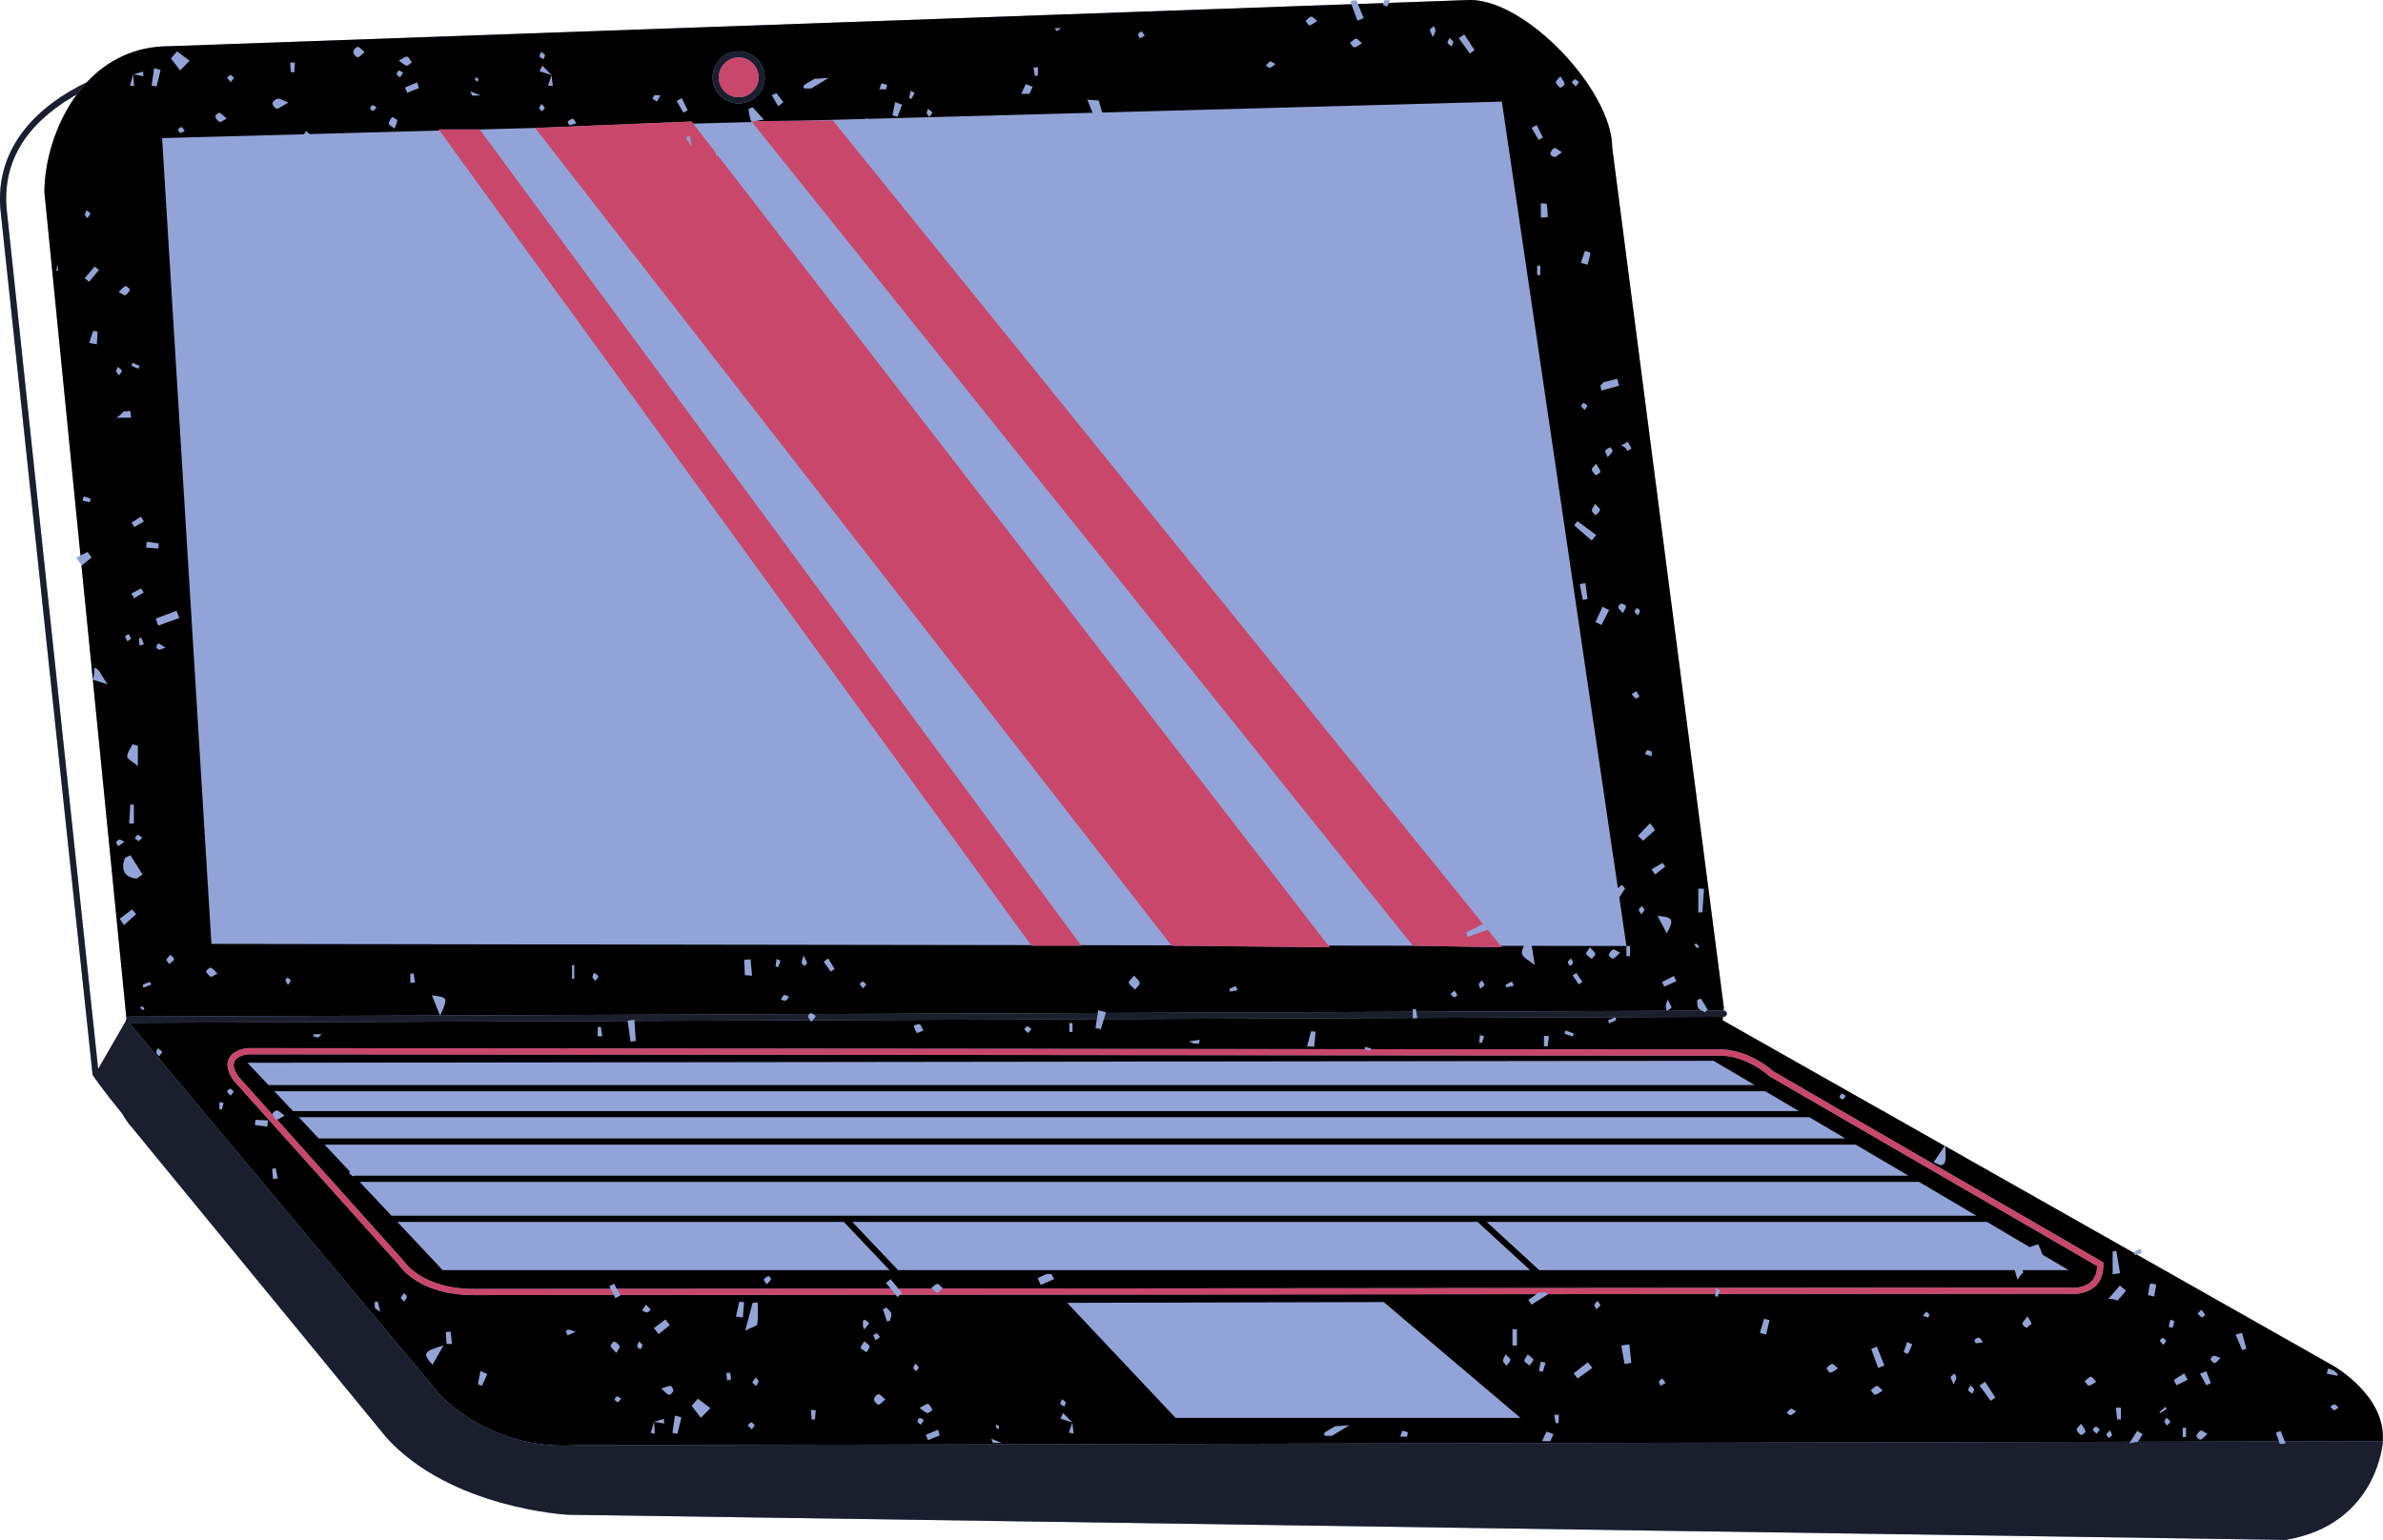
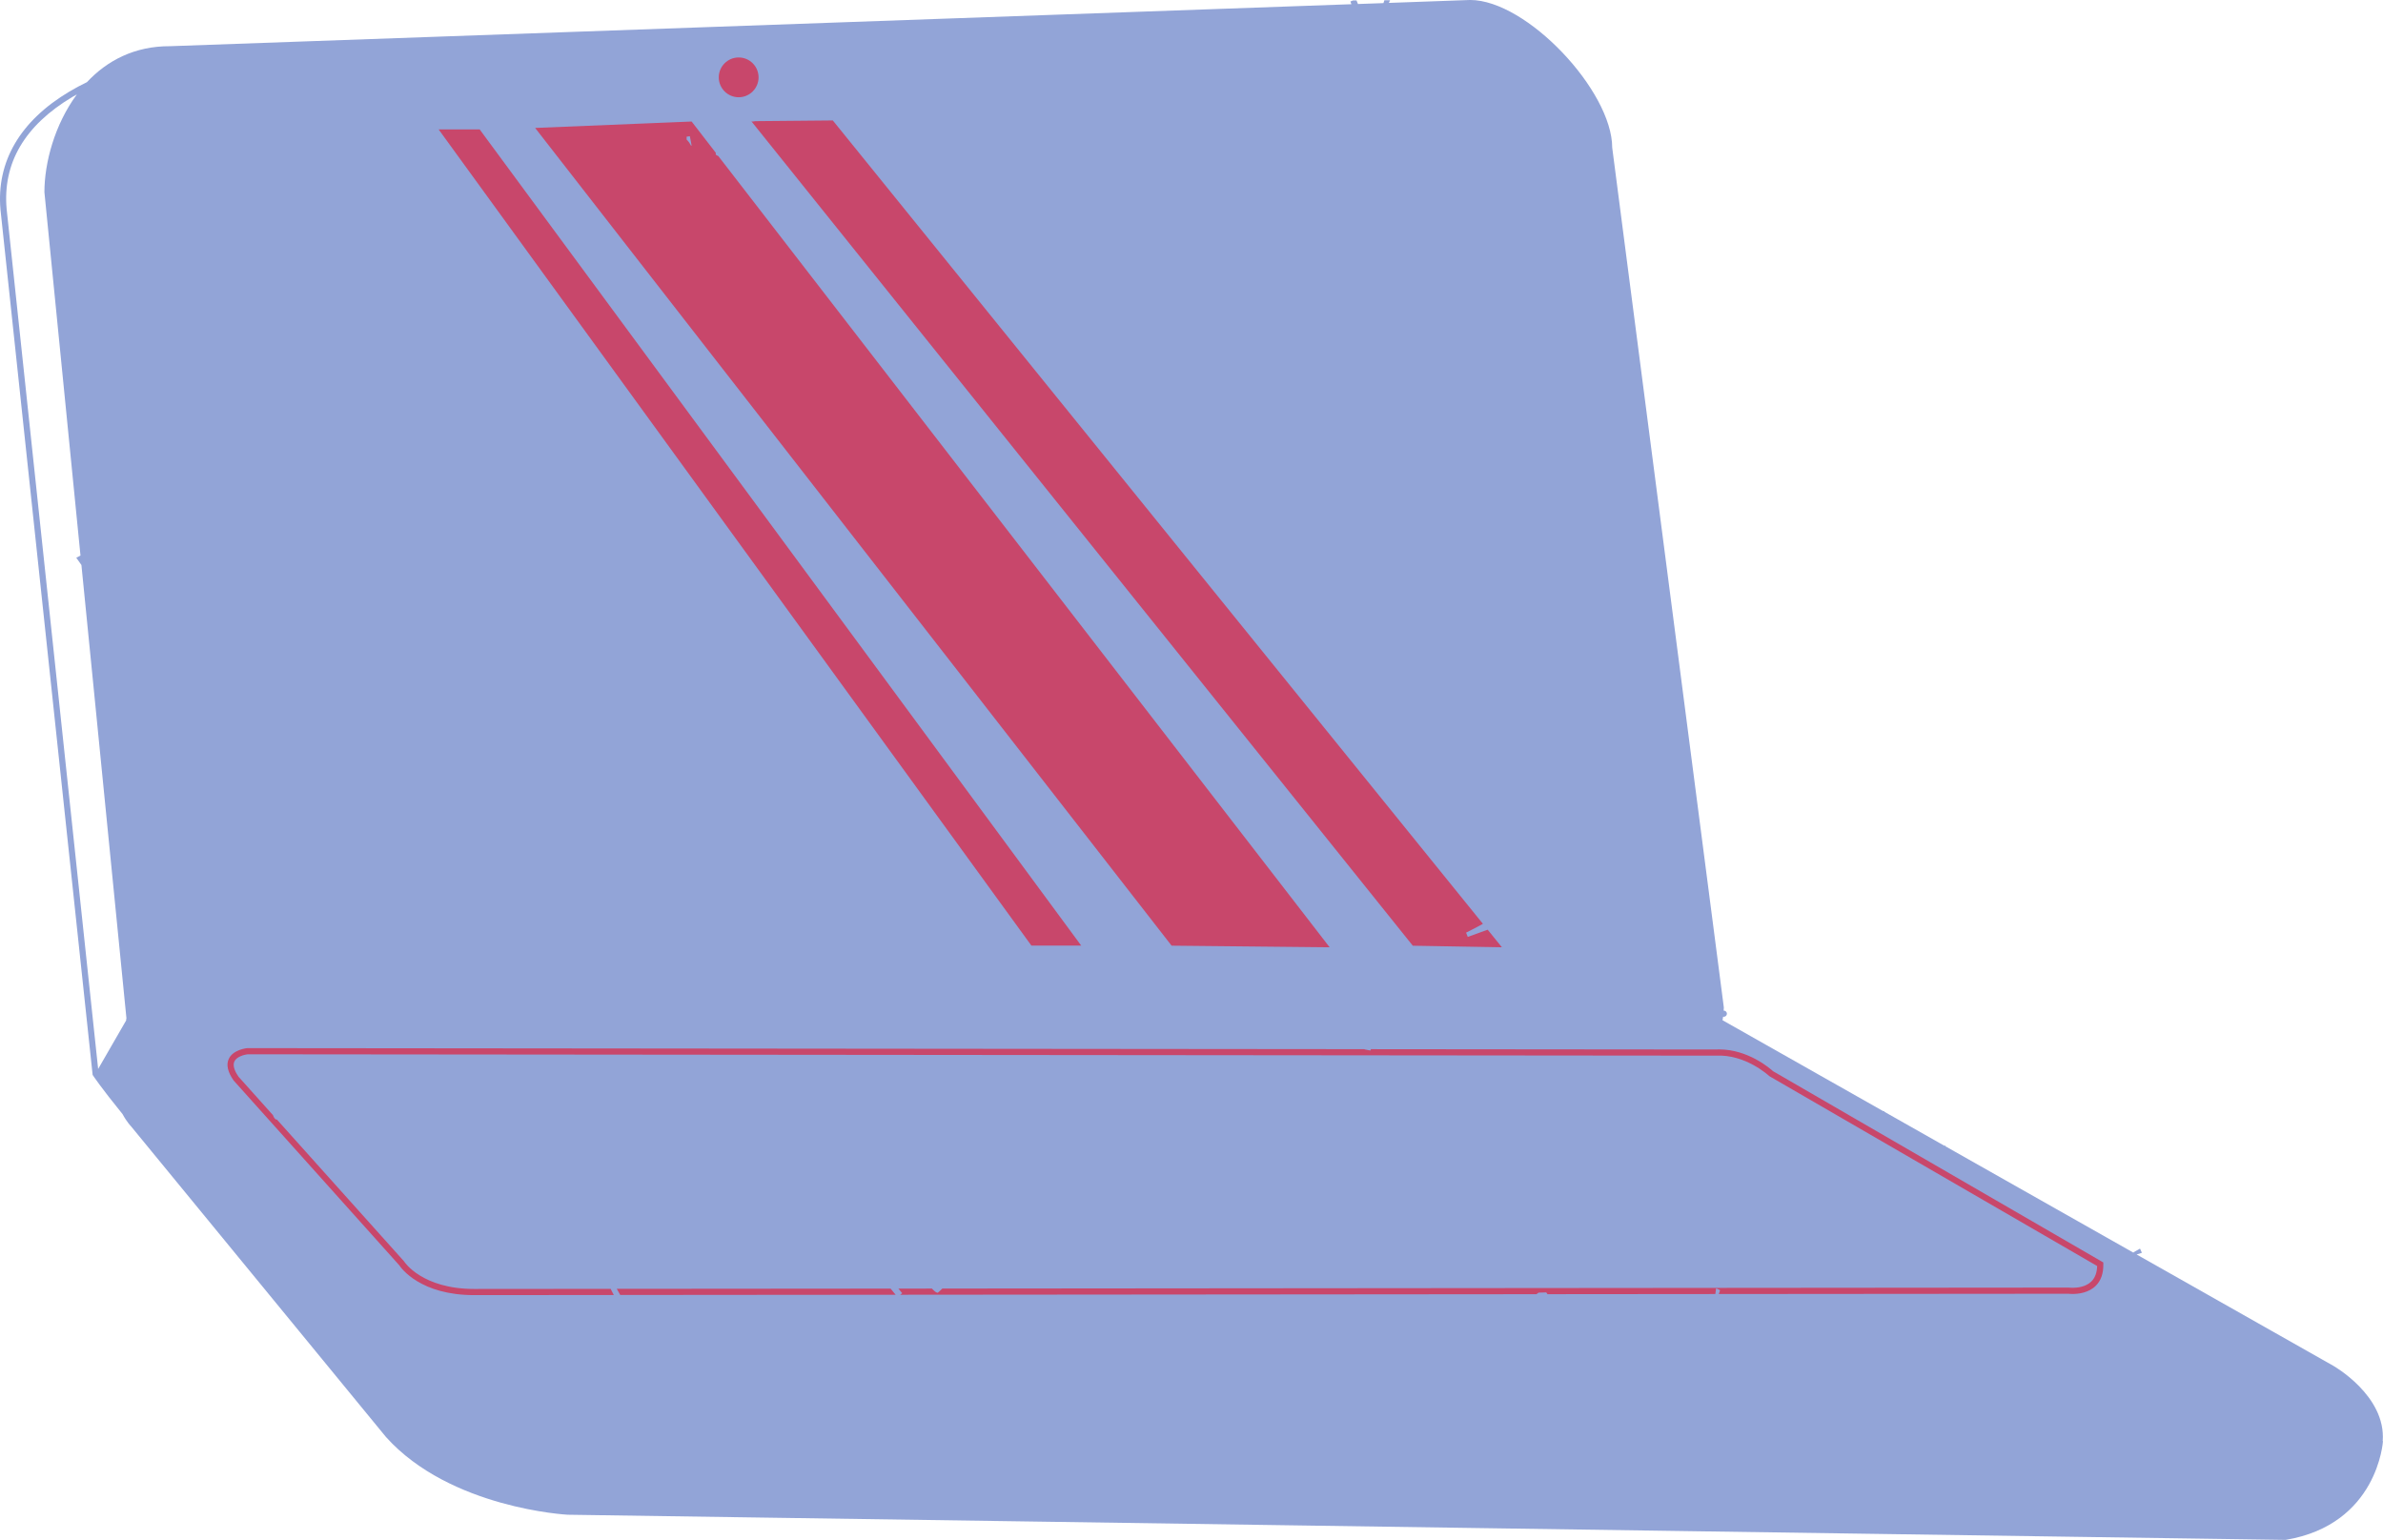
<svg xmlns="http://www.w3.org/2000/svg" fill="#000000" height="323.4" preserveAspectRatio="xMidYMid meet" version="1" viewBox="0.0 0.0 500.3 323.4" width="500.3" zoomAndPan="magnify">
  <defs>
    <clipPath id="a">
      <path d="M 0 0 L 500.289 0 L 500.289 323.371 L 0 323.371 Z M 0 0" />
    </clipPath>
    <clipPath id="b">
-       <path d="M 9 0 L 500.289 0 L 500.289 304 L 9 304 Z M 9 0" />
-     </clipPath>
+       </clipPath>
    <clipPath id="c">
      <path d="M 0 10 L 500.289 10 L 500.289 323.371 L 0 323.371 Z M 0 10" />
    </clipPath>
  </defs>
  <g>
    <g clip-path="url(#a)" id="change1_1">
      <path d="M 26.504 214.25 L 20.605 224.48 L 1.395 43.922 C 0.531 34.273 5.168 26.34 15.203 20.355 C 15.508 20.18 15.812 20.008 16.133 19.832 C 11.48 26.133 9.324 34.176 9.324 40.355 L 16.898 116.664 C 16.602 116.816 16.305 116.969 16.012 117.121 C 16.371 117.625 16.73 118.141 17.094 118.645 L 19.488 142.723 L 26.547 213.867 C 26.504 213.953 26.48 214.043 26.48 214.141 C 26.48 214.176 26.504 214.207 26.504 214.25 Z M 500.238 302.637 C 500.984 293.066 489.824 286.785 489.824 286.785 L 448.578 263.438 C 448.949 263.316 449.324 263.199 449.684 263.078 C 449.555 262.781 449.422 262.5 449.289 262.203 C 448.832 262.465 448.359 262.727 447.902 262.988 C 447.914 263.023 447.934 263.047 447.945 263.078 L 408.43 240.715 C 408.418 240.629 408.418 240.551 408.406 240.453 C 408.375 240.52 408.332 240.574 408.285 240.641 L 395.605 233.461 L 395.605 233.32 L 395.344 233.32 L 361.637 214.242 C 361.68 214 361.723 213.758 361.758 213.52 L 361.91 213.52 C 362.262 213.52 362.559 213.223 362.559 212.871 C 362.559 212.512 362.262 212.227 361.91 212.227 C 361.898 212.227 361.898 212.227 361.898 212.227 L 361.879 212.227 C 361.887 211.996 361.91 211.777 361.91 211.551 L 338.477 31.012 C 338.477 19.109 320.555 -0.004 308.652 -0.004 L 291.586 0.609 C 291.664 0.422 291.762 0.246 291.84 0.051 L 290.645 0.051 C 290.578 0.246 290.512 0.457 290.449 0.652 L 285.098 0.84 C 284.988 0.586 284.891 0.336 284.793 0.086 C 284.551 0.086 284.309 0.086 284.07 0.094 C 283.887 0.16 283.699 0.238 283.512 0.312 C 283.578 0.5 283.652 0.695 283.719 0.883 L 35.746 9.699 C 28.23 9.656 22.453 12.754 18.254 17.25 C 17.039 17.84 15.801 18.496 14.566 19.23 C 4.207 25.398 -0.793 33.977 0.102 44.043 L 19.445 225.707 L 19.523 225.836 C 19.59 225.934 21.152 228.32 25.727 233.957 C 26.645 235.66 27.531 236.547 27.531 236.547 L 81.051 301.785 C 94.539 316.793 119.168 318.086 119.168 318.086 L 479.848 323.371 C 499.234 320.141 500.293 302.637 500.293 302.637 L 500.238 302.637" fill="#92a4d7" />
    </g>
    <g clip-path="url(#b)" id="change2_1">
-       <path d="M 490.043 296.141 C 489.727 296.031 489.508 295.656 489.254 295.395 C 489.539 295.211 489.812 294.902 490.109 294.902 C 490.34 294.902 490.578 295.266 490.949 295.57 C 490.547 295.844 490.207 296.207 490.043 296.141 Z M 488.785 287.363 C 489.18 287.508 489.574 287.641 489.965 287.781 C 490.25 288.031 490.523 288.273 490.797 288.523 C 490.777 288.656 490.742 288.789 490.723 288.918 C 489.965 288.766 489.223 288.613 488.48 288.461 C 488.578 288.098 488.676 287.738 488.785 287.363 Z M 470.734 283.516 C 470.273 282.43 469.812 281.336 469.355 280.242 C 469.805 280.133 470.254 280.016 470.699 279.895 C 471.008 281 471.312 282.102 471.621 283.207 C 471.324 283.305 471.027 283.418 470.734 283.516 Z M 464.98 286.238 C 464.703 286.27 464.277 285.812 464.113 285.484 C 464.039 285.34 464.441 284.762 464.672 284.73 C 465.047 284.676 465.449 284.926 466.203 285.168 C 465.602 285.723 465.309 286.219 464.98 286.238 Z M 463.219 290.91 L 461.871 288.449 C 462.32 288.285 462.77 288.133 463.219 287.969 C 463.523 288.801 463.844 289.629 464.148 290.461 C 463.844 290.613 463.523 290.766 463.219 290.91 Z M 461.98 302.332 C 461.797 302.406 461.062 301.73 461.117 301.555 C 461.246 301.105 461.621 300.613 462.035 300.418 C 462.254 300.309 462.746 300.746 463.445 301.105 C 462.781 301.695 462.441 302.168 461.98 302.332 Z M 456.938 290.898 C 456.762 290.504 456.355 289.848 456.434 289.793 C 457.102 289.27 457.848 288.863 458.578 288.426 C 458.816 288.863 459.059 289.301 459.301 289.738 C 458.512 290.121 457.727 290.504 456.938 290.898 Z M 458.941 301.762 L 458.25 301.762 L 458.25 299.824 L 458.941 299.824 Z M 455.316 278.637 C 455.43 278.133 455.535 277.629 455.637 277.125 C 455.934 277.234 456.48 277.367 456.48 277.453 C 456.434 277.926 456.258 278.383 456.129 278.844 C 455.855 278.777 455.594 278.699 455.316 278.637 Z M 454.945 299.355 C 454.703 298.984 454.422 298.73 454.422 298.492 C 454.434 298.23 454.703 297.965 454.859 297.703 C 455.133 297.977 455.484 298.219 455.637 298.547 C 455.691 298.656 455.262 299.008 454.945 299.355 Z M 453.348 296.488 C 453.832 296.207 454.234 295.832 454.562 295.418 C 454.664 295.57 454.77 295.723 454.879 295.879 C 454.41 296.172 453.621 296.785 453.547 296.707 C 453.48 296.641 453.414 296.566 453.348 296.488 Z M 452.266 272.27 C 451.828 272.168 451.402 272.07 450.965 271.973 C 451.098 271.164 451.195 270.344 451.402 269.566 C 451.422 269.5 452.242 269.664 452.691 269.719 C 452.551 270.562 452.406 271.414 452.266 272.27 Z M 454.082 280.953 C 454.301 280.934 454.531 281.324 454.805 281.566 C 454.562 281.906 454.391 282.168 454.203 282.441 C 453.941 282.145 453.609 281.887 453.461 281.547 C 453.414 281.445 453.852 280.965 454.082 280.953 Z M 462.188 275.047 C 462.508 275.461 462.789 275.77 462.945 276.141 C 462.977 276.207 462.387 276.711 462.254 276.645 C 461.902 276.469 461.652 276.109 461.355 275.824 C 461.59 275.605 461.805 275.395 462.188 275.047 Z M 444.586 273.109 C 444.016 272.891 443.371 272.762 442.648 272.762 C 443.449 271.832 444.246 270.898 445.059 269.969 C 445.484 270.332 445.91 270.691 446.348 271.043 C 445.758 271.73 445.176 272.422 444.586 273.109 Z M 445.277 298.043 C 445.023 298.066 444.762 298.086 444.496 298.098 C 444.41 297.277 444.312 296.457 444.215 295.625 C 444.574 295.613 444.926 295.613 445.277 295.602 Z M 442.727 301.961 C 442.551 301.719 442.211 301.445 442.234 301.238 C 442.266 300.977 442.629 300.766 442.98 300.383 C 443.188 300.832 443.461 301.148 443.395 301.379 C 443.34 301.609 442.969 301.773 442.727 301.961 Z M 441.578 265.473 C 441.621 267.379 441.098 268.887 440.047 269.961 C 438.535 271.492 436.328 271.723 435.145 271.723 C 434.719 271.723 434.402 271.699 434.281 271.676 L 360.84 271.742 C 360.762 271.938 360.664 272.137 360.586 272.332 C 360.41 272.289 360.234 272.234 360.07 272.18 C 360.094 272.039 360.105 271.887 360.129 271.742 L 324.887 271.773 C 324.91 271.797 324.922 271.82 324.941 271.84 C 323.805 272.543 322.68 273.254 321.551 273.965 C 321.32 273.637 321.102 273.316 320.871 272.988 C 321.441 272.586 322 272.18 322.57 271.773 L 188.996 271.895 C 188.801 272.051 188.605 272.203 188.418 272.367 C 188.289 272.203 188.156 272.051 188.023 271.895 L 130.215 271.938 C 130.238 271.973 130.25 272.004 130.27 272.039 C 129.91 272.223 129.559 272.422 129.211 272.605 C 129.09 272.387 128.98 272.168 128.859 271.938 L 99.562 271.973 L 99.551 271.973 C 88.273 271.973 84.234 266.34 83.809 265.684 L 49.051 226.898 L 49.027 226.867 C 47.801 225.094 47.465 223.582 48.031 222.359 C 48.93 220.41 51.773 220.117 51.895 220.105 L 51.961 220.105 L 286.488 220.324 C 286.543 220.16 286.586 219.996 286.629 219.844 C 287.035 219.949 287.441 220.059 287.844 220.172 C 287.832 220.227 287.82 220.27 287.812 220.324 L 360.184 220.391 C 360.398 220.379 360.652 220.367 360.902 220.367 C 367.043 220.367 371.645 224.402 372.238 224.941 L 441.578 265.102 Z M 440.18 301.074 C 439.895 300.812 439.543 300.57 439.379 300.242 C 439.324 300.156 439.773 299.617 440.023 299.598 C 440.266 299.574 440.527 299.957 440.855 300.219 C 440.582 300.559 440.387 300.82 440.18 301.074 Z M 437.66 290.066 C 438.078 289.719 438.449 289.258 438.918 289.094 C 439.105 289.027 439.52 289.617 440.121 290.168 C 439.398 290.559 438.965 290.965 438.523 290.965 C 438.242 290.977 437.957 290.387 437.66 290.066 Z M 436.918 301.348 C 436.512 301.105 436.098 300.656 435.988 300.219 C 435.922 299.969 436.445 299.562 436.93 298.961 C 437.355 299.695 437.77 300.121 437.824 300.594 C 437.848 300.82 437.039 301.426 436.918 301.348 Z M 425.508 278.855 C 425.102 278.656 424.664 278.352 424.609 278.023 C 424.547 277.672 425.113 277.203 425.648 276.414 C 426.086 277.18 426.469 277.598 426.523 278.023 C 426.141 278.254 425.801 278.535 425.508 278.855 Z M 417.938 294.18 C 417.148 293.098 416.371 292.027 415.594 290.941 C 415.977 290.68 416.371 290.43 416.766 290.176 C 417.477 291.27 418.188 292.375 418.91 293.469 C 418.582 293.711 418.254 293.949 417.938 294.18 Z M 414.586 281.316 C 414.797 281.086 415.191 280.879 415.484 280.91 C 415.715 280.941 415.902 281.348 416.34 281.84 C 415.648 281.961 415.23 282.094 414.828 282.07 C 414.719 282.07 414.488 281.426 414.586 281.316 Z M 414.074 292.691 C 413.777 292.441 413.371 292.234 413.23 291.906 C 413.145 291.719 413.473 291.359 413.688 290.898 C 414.031 291.27 414.402 291.5 414.438 291.762 C 414.48 292.047 414.203 292.387 414.074 292.691 Z M 410.156 290.734 C 409.742 289.707 409.457 289.324 409.555 289.137 C 409.688 288.844 410.09 288.668 410.387 288.449 C 410.508 288.742 410.734 289.051 410.715 289.348 C 410.703 289.684 410.465 290.004 410.156 290.734 Z M 404.766 276.676 C 404.457 276.621 404.16 276.469 403.703 276.27 C 404.02 275.91 404.227 275.672 404.438 275.43 C 404.645 275.648 404.926 275.824 405.039 276.086 C 405.102 276.227 404.828 276.688 404.766 276.676 Z M 400.586 284.27 C 400.551 284.324 399.973 284.082 399.656 283.973 C 399.895 283.254 400.137 282.531 400.391 281.82 C 400.75 281.973 401.109 282.137 401.469 282.289 C 401.188 282.957 400.922 283.645 400.586 284.27 Z M 394.305 287.266 C 393.824 285.922 393.34 284.586 392.852 283.254 C 393.242 283.09 393.637 282.934 394.031 282.781 C 394.566 284.105 395.09 285.43 395.629 286.754 C 395.191 286.918 394.754 287.094 394.305 287.266 Z M 393.648 292.879 C 393.363 292.891 393.066 292.277 392.773 291.938 C 393.188 291.621 393.562 291.16 394.031 291.031 C 394.27 290.965 394.664 291.5 395.289 292.004 C 394.531 292.441 394.098 292.867 393.648 292.879 Z M 384.262 288.262 C 384.031 288.297 383.715 287.66 383.441 287.32 C 383.824 287.004 384.176 286.535 384.621 286.426 C 384.871 286.359 385.277 286.875 385.895 287.344 C 385.16 287.793 384.73 288.195 384.262 288.262 Z M 375.914 297.18 C 375.695 297.223 375.387 296.863 375.113 296.699 C 375.41 296.391 375.648 295.996 376.012 295.82 C 376.176 295.746 376.547 296.098 377.105 296.414 C 376.594 296.762 376.273 297.102 375.914 297.18 Z M 370.805 280.242 C 370.355 280.133 369.918 280.023 369.48 279.914 C 369.766 278.918 370.051 277.934 370.344 276.938 C 370.727 277.039 371.109 277.137 371.496 277.223 C 371.266 278.23 371.035 279.238 370.805 280.242 Z M 348.641 291 C 348.484 290.648 348.215 290.32 348.289 290.121 C 348.387 289.848 348.758 289.684 349.012 289.477 C 349.23 289.805 349.461 290.121 349.688 290.438 C 349.383 290.602 349.078 290.766 348.641 291 Z M 341.07 286.426 C 340.828 285.125 340.598 283.832 340.367 282.543 C 340.938 282.465 341.508 282.375 342.074 282.301 C 342.219 283.602 342.352 284.902 342.48 286.207 C 342.008 286.27 341.539 286.348 341.07 286.426 Z M 335.086 274.938 C 334.977 274.621 334.758 274.293 334.77 273.984 C 334.789 273.746 335.094 273.516 335.367 273.164 C 335.664 273.602 336.059 273.984 335.98 274.105 C 335.785 274.445 335.402 274.676 335.086 274.938 Z M 331.223 289.488 C 330.938 289.125 330.664 288.766 330.383 288.406 C 331.379 287.629 332.371 286.84 333.367 286.062 C 333.676 286.457 333.98 286.852 334.285 287.246 C 333.258 287.988 332.238 288.742 331.223 289.488 Z M 327.219 298.797 C 327.219 298.844 326.629 298.895 326.629 298.863 C 326.484 298.297 326.398 297.703 326.289 297.125 C 326.605 297.102 326.934 297.082 327.25 297.059 C 327.25 297.637 327.262 298.219 327.219 298.797 Z M 323.094 287.879 C 323.215 287.234 323.336 286.59 323.457 285.941 C 323.793 286.02 324.145 286.098 324.484 286.172 C 324.297 286.809 324.113 287.43 323.914 288.055 C 323.641 288 323.367 287.945 323.094 287.879 Z M 325.48 302.648 L 323.762 302.648 C 324.047 301.961 324.34 301.281 324.68 300.637 C 324.715 300.57 325.633 300.977 326.137 301.172 C 325.918 301.664 325.695 302.156 325.48 302.648 Z M 321.145 286.742 C 320.598 286.305 319.977 286 320.008 285.789 C 320.086 285.309 320.48 284.883 320.742 284.434 C 321.145 284.773 321.66 285.059 321.902 285.484 C 322 285.668 321.508 286.172 321.145 286.742 Z M 317.535 282.562 L 317.535 279.16 C 317.852 279.148 318.16 279.148 318.477 279.148 L 318.477 282.551 C 318.16 282.551 317.852 282.562 317.535 282.562 Z M 315.547 285.812 C 315.488 285.461 315.82 285.059 316.094 284.402 C 316.586 284.945 317.152 285.297 317.109 285.57 C 317.055 286 316.594 286.371 316.301 286.773 C 316.035 286.457 315.602 286.16 315.547 285.812 Z M 246.816 297.758 L 224.051 273.594 L 290.512 273.43 L 319.23 297.758 Z M 295.402 301.707 C 294.922 301.695 294.43 301.688 293.949 301.676 C 294.082 301.27 294.223 300.867 294.387 300.473 C 294.418 300.406 295.578 300.723 295.57 300.777 C 295.523 301.086 295.469 301.402 295.402 301.707 Z M 279.629 301.523 C 279.125 301.512 278.621 301.512 278.117 301.512 C 278.062 301.379 278.02 301.238 277.988 301.098 C 277.898 300.789 279.441 300.035 280.328 299.508 C 281.324 299.434 282.32 299.355 283.312 299.289 C 282.09 300.035 280.852 300.777 279.629 301.523 Z M 222.957 293.82 C 223.297 294.105 223.68 294.27 223.734 294.5 C 223.801 294.75 223.547 295.078 223.438 295.375 C 223.156 295.176 222.762 295.059 222.629 294.793 C 222.543 294.598 222.805 294.234 222.957 293.82 Z M 224.41 300.875 C 224.652 300.145 224.895 299.434 225.125 298.711 C 225.125 298.699 225.125 298.699 225.113 298.699 C 224.281 298.438 223.461 298.164 222.629 297.902 L 223.188 296.719 C 223.832 297.375 224.469 298.043 225.113 298.699 C 225.125 298.699 225.125 298.699 225.125 298.699 L 225.125 298.711 C 225.223 299.477 225.32 300.254 225.406 301.02 C 225.078 300.977 224.738 300.922 224.41 300.875 Z M 209.141 299.172 C 209.379 299.301 209.676 299.355 209.742 299.52 C 209.816 299.672 209.664 299.938 209.609 300.145 C 209.438 299.988 209.227 299.859 209.098 299.672 C 209.031 299.574 209.117 299.367 209.141 299.172 Z M 208.461 303.02 C 208.352 302.727 208.242 302.418 208.102 302.113 C 208.922 302.453 209.621 302.738 210.258 302.988 C 209.652 303 209.051 303.012 208.461 303.02 Z M 194.828 302.418 C 194.676 302.059 194.523 301.688 194.359 301.312 C 195.223 300.953 196.09 300.594 196.941 300.242 C 197.062 300.648 197.172 301.043 197.289 301.445 C 196.469 301.773 195.648 302.102 194.828 302.418 Z M 193.059 295.656 C 193.953 295.223 194.5 294.727 194.852 294.836 C 195.246 294.957 195.477 295.637 195.77 296.062 C 195.41 296.305 195.027 296.773 194.699 296.73 C 194.262 296.664 193.867 296.219 193.059 295.656 Z M 193.352 299.18 C 193.102 298.973 192.695 298.797 192.633 298.547 C 192.574 298.316 192.852 297.867 193.078 297.77 C 193.254 297.691 193.605 298 193.965 298.195 C 193.703 298.613 193.527 298.895 193.352 299.18 Z M 191.746 287.332 C 191.688 287.102 191.965 286.809 192.184 286.324 C 192.512 286.719 192.84 286.938 192.852 287.168 C 192.859 287.41 192.555 287.672 192.391 287.914 C 192.16 287.727 191.789 287.562 191.746 287.332 Z M 186.809 277.367 C 186.602 277.398 186.395 277.422 186.188 277.453 C 185.914 276.621 185.652 275.789 185.379 274.961 C 185.598 274.84 185.836 274.707 186.066 274.574 C 186.438 274.992 186.996 275.352 187.129 275.836 C 187.258 276.27 186.941 276.852 186.809 277.367 Z M 183.312 280.387 C 183.582 280.254 183.91 279.957 184.133 280.023 C 184.359 280.09 184.492 280.508 184.73 280.844 C 184.371 281.086 184.098 281.27 183.836 281.445 C 183.66 281.098 183.484 280.734 183.312 280.387 Z M 184.426 294.957 C 184.062 294.926 183.496 294.258 183.496 293.863 C 183.508 293.469 184.074 292.793 184.426 292.781 C 184.82 292.758 185.234 293.352 185.883 293.887 C 185.234 294.398 184.809 294.98 184.426 294.957 Z M 181.164 278.492 L 181.164 277.387 C 181.309 277.234 181.473 277.113 181.527 277.137 C 181.898 277.312 182.184 277.629 182.512 277.891 C 182.324 278.109 182.148 278.328 181.449 279.172 C 181.352 278.906 181.254 278.691 181.164 278.492 Z M 181.941 283.996 C 181.328 283.547 180.66 283.242 180.695 283.043 C 180.781 282.551 181.176 282.125 181.449 281.676 C 181.844 282.004 182.359 282.277 182.555 282.707 C 182.664 282.926 182.238 283.418 181.941 283.996 Z M 171.109 298.098 L 170.398 298.098 C 170.344 297.418 170.289 296.742 170.246 296.062 C 170.574 296.086 170.914 296.105 171.254 296.129 C 171.211 296.785 171.156 297.441 171.109 298.098 Z M 158.695 291.062 C 158.387 290.734 157.949 290.43 157.992 290.273 C 158.105 289.902 158.441 289.598 158.695 289.27 C 158.891 289.543 159.23 289.805 159.254 290.09 C 159.262 290.363 158.945 290.66 158.695 291.062 Z M 156.449 279.422 C 157.129 276.883 157.566 275.242 158.004 273.602 C 158.355 273.57 158.715 273.535 159.078 273.504 C 159.078 275.023 159.242 276.566 158.988 278.043 C 158.902 278.504 157.711 278.777 156.449 279.422 Z M 157.816 300.168 C 157.547 299.883 157.262 299.598 156.988 299.301 C 157.227 299.082 157.457 298.73 157.719 298.699 C 157.93 298.68 158.18 299.059 158.465 299.301 C 158.215 299.641 158.016 299.902 157.816 300.168 Z M 155.969 276.676 C 155.477 276.609 154.984 276.535 154.504 276.469 C 154.734 275.43 154.977 274.379 155.215 273.34 C 155.543 273.383 155.871 273.43 156.211 273.461 C 156.133 274.531 156.059 275.605 155.969 276.676 Z M 152.656 289.902 C 152.59 289.379 152.535 288.852 152.48 288.328 C 152.742 288.305 153.016 288.285 153.277 288.262 C 153.355 288.723 153.484 289.18 153.465 289.641 C 153.465 289.727 152.938 289.816 152.656 289.902 Z M 147.152 297.738 L 145.215 295.211 C 145.652 294.719 146.09 294.215 146.516 293.723 C 147.395 294.379 148.27 295.023 149.145 295.691 C 148.477 296.367 147.82 297.047 147.152 297.738 Z M 142.219 301.098 C 141.867 301.031 141.52 300.965 141.168 300.898 C 141.344 299.684 141.527 298.469 141.703 297.254 C 142.152 297.375 142.602 297.508 143.062 297.629 C 142.773 298.785 142.504 299.945 142.219 301.098 Z M 140.457 292.922 C 139.996 292.77 139.648 292.301 138.828 291.598 C 139.812 291.293 140.312 291 140.785 291.051 C 141.035 291.074 141.406 291.773 141.344 292.094 C 141.277 292.441 140.676 292.977 140.457 292.922 Z M 137.293 278.898 C 138.094 278.297 138.902 277.684 139.703 277.082 C 140.008 277.477 140.312 277.871 140.633 278.262 C 139.844 278.898 139.066 279.52 138.277 280.156 C 137.949 279.738 137.621 279.312 137.293 278.898 Z M 137.48 301.043 C 137.195 300.984 136.91 300.941 136.617 300.898 C 136.848 300.133 137.074 299.355 137.305 298.578 L 137.316 298.578 L 137.316 298.57 C 137.328 298.57 137.34 298.57 137.34 298.57 C 138.016 298.359 138.695 298.152 139.375 297.945 C 139.395 298.273 139.43 298.613 139.449 298.941 C 138.75 298.82 138.051 298.688 137.34 298.57 C 137.34 298.57 137.328 298.578 137.316 298.578 Z M 135.852 275.617 C 135.5 275.625 135.141 275.344 134.789 275.18 C 135.02 274.84 135.258 274.488 135.633 273.953 C 136.047 274.402 136.332 274.695 136.617 275.004 C 136.363 275.223 136.113 275.617 135.852 275.617 Z M 134.449 283.352 C 134.223 283.164 133.828 283 133.781 282.781 C 133.727 282.508 133.969 282.18 134.152 281.699 C 134.496 282.051 134.855 282.266 134.887 282.52 C 134.922 282.77 134.613 283.066 134.449 283.352 Z M 128.191 282.648 C 128.129 282.422 128.824 281.676 128.98 281.73 C 129.43 281.906 129.898 282.277 130.105 282.707 C 130.215 282.926 129.777 283.406 129.418 284.117 C 128.816 283.438 128.312 283.098 128.191 282.648 Z M 129.715 294.445 C 129.484 294.445 129.09 294.125 129.066 293.906 C 129.035 293.688 129.34 293.305 129.57 293.238 C 129.758 293.188 130.051 293.492 130.426 293.711 C 130.105 294.051 129.91 294.445 129.715 294.445 Z M 119.156 280.418 C 119.035 280.121 118.871 279.828 118.828 279.52 C 118.828 279.434 119.199 279.203 119.387 279.215 C 119.715 279.238 120.02 279.402 120.871 279.676 C 119.691 280.18 119.43 280.297 119.156 280.418 Z M 101.18 291.02 C 100.754 290.832 100.352 290.715 100.352 290.66 C 100.504 289.727 100.688 288.82 100.875 287.902 C 101.355 288.109 101.836 288.328 102.316 288.547 C 101.945 289.367 101.562 290.199 101.18 291.02 Z M 93.754 282.211 C 93.699 281.383 93.645 280.562 93.598 279.73 C 93.938 279.695 94.277 279.664 94.617 279.641 C 94.703 280.508 94.801 281.383 94.891 282.258 C 94.508 282.234 94.125 282.223 93.754 282.211 Z M 90.797 286.609 C 88.676 284.184 88.84 283.832 93.117 282.52 C 92.109 284.312 91.477 285.406 90.797 286.609 Z M 84.824 273.328 C 84.539 272.988 84.113 272.684 84.156 272.52 C 84.277 272.156 84.617 271.852 84.867 271.535 C 85.066 271.797 85.414 272.07 85.414 272.332 C 85.414 272.629 85.098 272.914 84.824 273.328 Z M 79.77 275.449 C 79.43 275.18 79.082 274.938 78.711 274.719 C 78.688 274.293 78.664 273.863 78.645 273.438 C 78.863 273.395 79.082 273.363 79.312 273.316 C 79.477 274.027 79.652 274.73 79.824 275.441 C 79.812 275.441 79.793 275.441 79.77 275.449 Z M 57.309 247.598 C 57.242 246.887 57.191 246.164 57.137 245.441 C 57.387 245.398 57.648 245.355 57.902 245.309 C 58.031 246.02 58.172 246.742 58.305 247.457 C 57.969 247.512 57.641 247.555 57.309 247.598 Z M 56.141 236.594 C 55.266 236.473 54.387 236.359 53.523 236.254 C 53.559 235.891 53.59 235.52 53.625 235.16 C 54.5 235.191 55.383 235.234 56.27 235.277 C 56.227 235.715 56.184 236.152 56.141 236.594 Z M 48.426 230.102 C 48.164 229.82 47.824 229.566 47.672 229.227 C 47.629 229.129 48.066 228.637 48.305 228.617 C 48.523 228.594 48.777 228.977 49.074 229.227 C 48.82 229.578 48.625 229.84 48.426 230.102 Z M 46.59 232.969 C 46.402 232.938 46.215 232.902 46.031 232.871 C 46.051 232.391 46.074 231.91 46.094 231.426 C 46.383 231.492 46.664 231.559 46.949 231.613 C 46.84 232.062 46.711 232.52 46.59 232.969 Z M 33.406 221.844 C 33.133 221.492 32.816 221.273 32.805 221.035 C 32.781 220.738 33.012 220.422 33.133 220.125 C 33.438 220.367 33.832 220.562 34.031 220.883 C 34.094 221 33.703 221.395 33.406 221.844 Z M 65.844 217.215 C 66.402 217.195 66.949 217.172 67.508 217.152 C 67.277 217.391 67.059 217.633 66.84 217.871 C 66.477 217.797 66.117 217.719 65.766 217.641 C 65.789 217.5 65.82 217.359 65.844 217.215 Z M 125.488 215.707 L 126.145 215.641 C 126.246 216.297 126.344 216.941 126.441 217.598 C 126.125 217.598 125.809 217.609 125.488 217.621 Z M 193.07 215.094 C 193.387 215.227 193.516 215.805 193.855 216.43 C 193.199 216.648 192.52 216.984 192.457 216.887 C 192.148 216.449 192.008 215.891 191.809 215.391 C 192.234 215.27 192.75 214.965 193.07 215.094 Z M 215.672 215.531 C 215.922 215.52 216.195 215.848 216.547 216.102 C 216.262 216.438 216.055 216.691 215.848 216.941 C 215.586 216.68 215.254 216.461 215.078 216.145 C 215.035 216.059 215.453 215.543 215.672 215.531 Z M 224.512 214.852 L 225.168 214.852 L 225.168 216.715 L 224.512 216.715 Z M 251.871 218.332 C 251.816 218.605 251.773 218.879 251.754 219.164 C 251.391 219.152 251.02 219.152 250.656 219.141 C 250.32 219.012 249.98 218.855 249.609 218.703 C 250.43 218.562 251.172 218.441 251.871 218.332 Z M 275.242 216.559 C 275.57 216.594 275.887 216.625 276.215 216.656 C 276.117 217.707 276.02 218.758 275.91 219.797 C 275.414 219.777 274.914 219.754 274.41 219.742 C 274.695 218.684 274.969 217.621 275.242 216.559 Z M 310.711 217.336 C 311.004 217.445 311.301 217.543 311.605 217.652 C 311.422 218.125 311.246 218.582 311.07 219.043 C 310.895 219 310.723 218.953 310.547 218.902 C 310.602 218.387 310.652 217.859 310.711 217.336 Z M 324.145 217.5 C 324.504 217.531 324.855 217.566 325.207 217.59 C 325.105 218.309 325.008 219.02 324.91 219.742 C 324.66 219.73 324.406 219.723 324.145 219.711 Z M 328.676 216.395 C 329.254 216.602 329.836 216.812 330.414 217.02 C 330.336 217.238 330.27 217.445 330.195 217.664 C 329.602 217.469 329.023 217.27 328.434 217.074 C 328.508 216.844 328.598 216.625 328.676 216.395 Z M 339.109 213.617 C 339.188 213.812 339.34 214.152 339.34 214.207 C 338.848 214.461 338.336 214.68 337.82 214.898 C 337.742 214.68 337.68 214.461 337.613 214.25 C 338.102 214.031 338.605 213.824 339.109 213.617 Z M 386.699 229.676 C 386.875 229.621 387.172 229.93 387.52 230.137 C 387.227 230.488 387.039 230.867 386.844 230.883 C 386.625 230.883 386.242 230.562 386.207 230.344 C 386.188 230.137 386.473 229.742 386.699 229.676 Z M 443.535 262.805 C 443.801 262.762 444.062 262.719 444.312 262.672 C 444.574 264.25 444.836 265.801 445.102 267.367 C 444.574 267.441 444.051 267.52 443.535 267.598 Z M 489.824 286.785 L 448.578 263.438 L 448.188 263.57 C 448.098 263.406 448.02 263.242 447.945 263.078 L 408.43 240.715 C 408.57 243.66 408.582 244.512 407.422 244.711 C 406.938 244.488 406.449 244.27 405.957 244.062 C 406.832 242.773 407.562 241.699 408.285 240.641 L 395.605 233.461 L 395.605 233.32 L 395.344 233.32 L 361.637 214.242 C 361.68 214 361.723 213.758 361.758 213.52 L 297.551 213.758 C 297.551 213.77 297.551 213.781 297.559 213.793 C 297.242 213.812 296.926 213.848 296.617 213.867 L 296.617 213.758 L 231.766 214.012 C 231.547 214.711 231.328 215.422 231.105 216.121 C 230.734 216.047 230.363 215.969 229.992 215.883 C 230.09 215.258 230.18 214.633 230.277 214.012 L 170.641 214.242 C 170.555 214.352 170.465 214.469 170.367 214.613 C 170.281 214.469 170.191 214.352 170.113 214.242 L 133.203 214.383 C 133.289 215.793 133.391 217.195 133.477 218.605 C 133.113 218.648 132.742 218.684 132.383 218.727 C 132.176 217.281 131.965 215.84 131.77 214.383 L 27.137 214.789 L 27.125 214.789 C 27.113 214.789 27.113 214.777 27.105 214.777 L 92.375 292.867 C 92.375 292.867 102.832 304.652 120.82 303.504 L 447.266 302.758 C 447.746 302.004 448.219 301.238 448.688 300.473 C 449.07 300.699 449.453 300.93 449.828 301.16 C 449.508 301.695 449.184 302.223 448.863 302.758 L 478.457 302.691 C 478.25 302.09 478.031 301.477 477.812 300.875 C 478.141 300.746 478.48 300.625 478.809 300.492 C 479.102 301.227 479.398 301.961 479.691 302.691 L 500.238 302.637 C 500.984 293.066 489.824 286.785 489.824 286.785 Z M 424.797 267.234 C 424.281 267.66 423.887 268.176 423.59 268.758 C 423.383 268.078 423.176 267.398 422.969 266.723 L 323.16 266.723 L 312.109 256.59 L 417.137 256.59 L 426.238 261.961 C 426.23 261.93 426.219 261.895 426.207 261.863 C 426.785 261.668 427.355 261.469 427.926 261.273 C 428.23 262.016 428.523 262.75 428.832 263.492 L 434.312 266.723 L 424.617 266.723 C 424.676 266.895 424.73 267.059 424.797 267.234 Z M 188.551 266.723 L 178.934 256.59 L 310.195 256.59 L 321.242 266.723 Z M 218.516 269.828 C 218.285 269.359 218.066 268.887 217.848 268.426 C 218.48 268.121 219.117 267.793 219.773 267.531 L 220.727 267.531 C 220.898 267.824 221.129 268.297 221.305 268.594 C 220.375 268.996 219.445 269.414 218.516 269.828 Z M 92.941 266.723 L 83.414 256.59 L 177.148 256.59 L 186.766 266.723 Z M 160.957 269.707 C 160.629 269.184 160.27 268.766 160.336 268.691 C 160.598 268.383 160.957 268.109 161.328 267.969 C 161.418 267.926 161.934 268.492 161.867 268.637 C 161.727 268.984 161.375 269.25 160.957 269.707 Z M 75.504 248.188 L 402.883 248.188 L 414.949 255.301 L 82.199 255.301 Z M 74.203 247.008 C 73.918 247.039 73.578 246.582 73.262 246.34 C 73.328 246.25 73.402 246.141 73.469 246.031 L 68.129 240.367 L 389.602 240.367 L 400.695 246.898 L 74.465 246.898 C 74.379 246.953 74.289 246.996 74.203 247.008 Z M 62.727 234.609 L 379.852 234.609 L 387.41 239.062 L 66.914 239.062 Z M 57.582 229.152 L 370.598 229.152 L 377.664 233.32 L 61.512 233.32 Z M 56.367 227.859 L 51.961 223.18 L 359.754 222.762 L 368.398 227.859 Z M 371.461 225.988 L 371.406 225.934 C 371.363 225.891 366.461 221.34 360.215 221.68 L 51.992 221.395 C 51.348 221.473 49.684 221.867 49.203 222.906 C 48.766 223.855 49.422 225.16 50.066 226.102 L 57.297 234.164 C 57.266 234.062 57.223 233.965 57.211 233.879 C 57.168 233.703 57.867 233.133 58.164 233.188 C 58.602 233.266 58.973 233.715 59.75 234.281 C 58.984 234.676 58.492 235.094 58.141 235.102 L 84.848 264.906 L 84.879 264.949 C 84.91 265.004 88.609 270.68 99.551 270.68 L 128.203 270.648 C 128.117 270.473 128.02 270.289 127.93 270.113 C 128.246 269.938 128.574 269.762 128.895 269.586 C 129.09 269.938 129.297 270.297 129.492 270.648 L 186.977 270.605 C 186.656 270.199 186.328 269.805 186 269.414 C 186.328 269.148 186.656 268.887 186.977 268.625 C 187.52 269.281 188.07 269.938 188.617 270.605 L 195.641 270.594 C 195.605 270.562 195.574 270.527 195.531 270.496 C 195.945 270.18 196.316 269.73 196.789 269.609 C 197.027 269.555 197.41 270.082 197.926 270.508 C 197.895 270.539 197.871 270.562 197.84 270.594 L 434.355 270.387 L 434.402 270.398 C 434.402 270.398 434.695 270.43 435.145 270.43 C 436.129 270.43 437.945 270.254 439.113 269.062 C 439.859 268.297 440.254 267.227 440.285 265.855 Z M 357.414 191.594 L 356.551 191.594 L 356.551 186.605 C 356.953 186.617 357.359 186.629 357.754 186.637 C 357.645 188.289 357.523 189.941 357.414 191.594 Z M 356.266 199.055 C 356.047 198.867 355.895 198.598 355.719 198.367 C 355.852 198.277 355.969 198.18 356.102 198.094 C 356.32 198.355 356.539 198.605 356.758 198.859 C 356.594 198.934 356.328 199.109 356.266 199.055 Z M 349.414 207.195 C 349.266 206.867 349.098 206.539 348.945 206.211 C 349.766 205.793 350.586 205.367 351.406 204.953 C 351.582 205.312 351.77 205.676 351.941 206.047 C 351.102 206.43 350.258 206.812 349.414 207.195 Z M 349.941 195.992 C 349.254 194.691 348.66 193.574 347.984 192.328 C 351.242 192.566 351.527 193.082 349.941 195.992 Z M 346.727 182.559 C 347.5 182.109 348.289 181.66 349.066 181.199 C 349.242 181.465 349.43 181.715 349.605 181.977 C 348.902 182.523 348.203 183.082 347.5 183.641 C 347.25 183.277 346.988 182.918 346.727 182.559 Z M 344.559 192.012 C 344.309 191.516 344.012 191.211 344.066 190.973 C 344.121 190.707 344.492 190.512 344.734 190.281 C 344.91 190.555 345.215 190.816 345.215 191.09 C 345.215 191.332 344.887 191.582 344.559 192.012 Z M 346.418 172.887 C 346.691 173.227 346.953 173.574 347.227 173.914 C 347.281 174.066 347.348 174.211 347.414 174.352 C 346.594 175.086 345.773 175.828 344.953 176.562 C 344.605 176.199 344.254 175.852 343.902 175.488 C 344.746 174.625 345.574 173.75 346.418 172.887 Z M 342.559 145.785 C 342.82 145.613 343.094 145.426 343.512 145.141 C 343.773 145.535 343.988 145.887 344.219 146.234 C 343.957 146.387 343.586 146.75 343.441 146.672 C 343.094 146.477 342.84 146.094 342.559 145.785 Z M 341.605 94.719 C 341.539 94.137 340.949 93.809 340.336 93.48 C 340.863 93.305 341.32 93.055 341.727 92.746 C 342 93.23 342.262 93.711 342.523 94.191 C 342.219 94.367 341.91 94.543 341.605 94.719 Z M 342.219 200.805 L 341.461 200.805 L 341.461 198.66 L 321.594 198.629 C 321.758 199.699 321.934 200.891 322.207 202.656 C 321.004 201.66 319.789 201.133 319.559 200.336 C 319.43 199.832 319.648 199.242 319.922 198.629 L 315.074 198.629 L 315.312 198.926 L 296.617 198.598 L 278.883 198.574 L 279.156 198.926 L 245.965 198.586 L 245.922 198.52 L 226.93 198.484 L 226.992 198.586 L 216.547 198.586 L 216.469 198.477 L 44.391 198.215 L 34.031 29 L 63.844 28.191 C 63.961 27.961 64.094 27.73 64.223 27.512 C 64.465 27.707 64.707 27.914 65 28.156 L 92.254 27.414 L 92.09 27.184 L 100.711 27.184 L 112.352 26.867 L 112.371 26.867 L 145.203 25.52 L 145.543 25.957 L 157.875 25.629 L 157.73 25.441 C 157.305 24.711 157.305 23.746 157.141 22.871 C 157.426 22.754 157.711 22.633 158.004 22.523 C 158.652 23.234 159.297 23.945 160.379 25.113 C 159.723 25.203 159.09 25.355 158.605 25.441 L 167.676 25.355 L 181.711 24.973 C 181.812 24.898 181.91 24.82 181.996 24.82 C 182.074 24.809 182.172 24.875 182.258 24.961 L 229.379 23.68 C 229.027 22.805 228.668 21.91 228.273 20.926 C 229.086 20.992 229.883 21.055 230.691 21.109 C 230.941 21.941 231.152 22.785 231.371 23.629 L 315.312 21.34 L 339.668 186.527 C 339.941 186.285 340.203 186.047 340.465 185.805 C 340.707 186.059 340.949 186.301 341.188 186.551 C 340.773 187.195 340.367 187.828 339.965 188.465 L 341.461 198.66 L 342.219 198.66 Z M 338.629 201.32 C 338.434 201.387 337.68 200.695 337.73 200.531 C 337.887 200.082 338.258 199.59 338.676 199.395 C 338.914 199.285 339.406 199.711 340.141 200.062 C 339.438 200.684 339.09 201.164 338.629 201.32 Z M 334.164 201.352 C 333.75 201.016 333.234 200.73 332.984 200.289 C 332.887 200.117 333.367 199.613 333.793 198.926 C 334.352 199.578 334.836 199.93 334.934 200.355 C 334.984 200.621 334.438 201.023 334.164 201.352 Z M 331.453 206.734 C 331.027 206.102 330.598 205.465 330.172 204.832 C 330.426 204.656 330.676 204.48 330.93 204.309 C 331.363 204.93 331.801 205.555 332.23 206.188 C 331.965 206.375 331.715 206.551 331.453 206.734 Z M 329.602 202.84 C 329.438 202.578 329.145 202.324 329.145 202.062 C 329.152 201.844 329.492 201.625 329.824 201.242 C 330.039 201.727 330.305 202.02 330.246 202.25 C 330.195 202.48 329.836 202.645 329.602 202.84 Z M 316.246 207.324 C 316.18 207.16 316.125 206.988 316.07 206.812 C 316.52 206.582 316.969 206.34 317.414 206.102 C 317.547 206.406 317.668 206.703 317.801 206.996 C 317.285 207.105 316.758 207.219 316.246 207.324 Z M 310.777 207.621 C 310.68 207.305 310.469 206.988 310.492 206.68 C 310.512 206.449 310.82 206.23 311.102 205.883 C 311.375 206.309 311.746 206.703 311.672 206.801 C 311.465 207.141 311.094 207.359 310.777 207.621 Z M 305.238 209.426 C 305.008 209.395 304.836 209.012 304.551 208.703 C 304.879 208.43 305.121 208.223 305.359 208.016 C 305.57 208.332 305.828 208.617 305.949 208.969 C 305.973 209.043 305.469 209.449 305.238 209.426 Z M 258.262 208.234 C 258.195 208.047 258.141 207.852 258.086 207.664 C 258.535 207.457 258.996 207.262 259.453 207.055 C 259.574 207.348 259.695 207.645 259.816 207.949 C 259.301 208.047 258.777 208.137 258.262 208.234 Z M 238.316 207.797 C 237.848 207.324 237.211 206.922 236.973 206.352 C 236.863 206.109 237.586 205.52 238.109 204.863 C 238.668 205.555 239.301 206.004 239.281 206.418 C 239.27 206.887 238.668 207.336 238.316 207.797 Z M 181.219 207.555 C 180.98 207.27 180.672 207.008 180.52 206.68 C 180.477 206.594 180.902 206.121 181.102 206.121 C 181.34 206.133 181.57 206.461 181.887 206.715 C 181.613 207.062 181.418 207.305 181.219 207.555 Z M 174.414 204.031 C 173.922 203.344 173.422 202.656 172.926 201.953 C 173.246 201.727 173.562 201.508 173.879 201.277 C 174.328 202.02 174.777 202.766 175.227 203.508 C 174.949 203.684 174.688 203.859 174.414 204.031 Z M 169.426 202.281 C 169.371 202.523 169.02 202.676 168.793 202.852 C 168.617 202.609 168.332 202.383 168.301 202.117 C 168.27 201.812 168.465 201.484 168.715 200.664 C 169.23 201.777 169.492 202.074 169.426 202.281 Z M 164.918 210.129 C 164.645 210.215 164.273 210.008 163.945 209.918 C 164.164 209.59 164.316 209.152 164.633 208.945 C 164.797 208.848 165.227 209.141 165.676 209.305 C 165.367 209.668 165.191 210.051 164.918 210.129 Z M 163.344 203.094 C 163.168 203.047 162.992 202.992 162.816 202.949 C 162.895 202.426 162.961 201.91 163.039 201.387 C 163.32 201.516 163.867 201.715 163.867 201.758 C 163.746 202.215 163.531 202.656 163.344 203.094 Z M 156.387 204.789 C 156.344 203.715 156.285 202.645 156.23 201.57 C 156.68 201.527 157.129 201.496 157.578 201.461 C 157.688 202.602 157.785 203.75 157.895 204.887 C 157.391 204.855 156.891 204.82 156.387 204.789 Z M 125.008 205.992 C 124.723 205.652 124.406 205.434 124.395 205.203 C 124.375 204.898 124.594 204.57 124.715 204.254 C 125.031 204.504 125.426 204.711 125.621 205.027 C 125.699 205.148 125.305 205.555 125.008 205.992 Z M 120.566 205.543 L 120.098 205.543 L 120.098 202.688 L 120.566 202.688 Z M 86.137 206.406 L 86.137 204.48 C 86.367 204.461 86.609 204.426 86.848 204.406 C 86.949 205.051 87.035 205.684 87.133 206.328 C 86.805 206.352 86.465 206.387 86.137 206.406 Z M 60.461 206.867 C 60.199 206.375 59.988 206.121 59.945 205.848 C 59.926 205.684 60.164 205.477 60.285 205.289 C 60.535 205.477 60.941 205.609 61.02 205.848 C 61.074 206.047 60.758 206.363 60.461 206.867 Z M 44.238 205.117 C 43.809 204.898 43.535 204.383 43.199 203.988 C 43.535 203.703 43.953 203.137 44.191 203.203 C 44.629 203.32 44.98 203.812 45.668 204.426 C 44.949 204.801 44.453 205.227 44.238 205.117 Z M 33.242 131.367 C 33.066 130.875 32.883 130.383 32.695 129.902 C 34.148 129.355 35.617 128.816 37.07 128.27 C 37.258 128.773 37.441 129.277 37.641 129.781 C 36.172 130.316 34.707 130.844 33.242 131.367 Z M 35.539 202.457 C 35.23 201.996 34.871 201.648 34.938 201.516 C 35.121 201.133 35.496 200.84 35.789 200.512 C 36.062 200.828 36.59 201.164 36.555 201.441 C 36.512 201.77 35.988 202.031 35.539 202.457 Z M 33.414 136.41 C 33.188 136.398 32.816 136.07 32.816 135.875 C 32.793 135.613 33.09 135.352 33.242 135.086 C 33.516 135.238 33.777 135.402 34.73 135.984 C 34.074 136.215 33.734 136.434 33.414 136.41 Z M 30.133 207.402 C 30.07 207.195 30.004 206.996 29.938 206.801 C 30.453 206.582 30.965 206.363 31.492 206.188 C 31.512 206.188 31.664 206.559 31.754 206.758 C 31.219 206.965 30.668 207.184 30.133 207.402 Z M 29.828 212.008 C 29.652 211.891 29.543 211.668 29.402 211.492 C 29.609 211.449 29.871 211.32 30.016 211.406 C 30.168 211.484 30.211 211.766 30.332 212.031 C 30.133 212.031 29.938 212.086 29.828 212.008 Z M 26.207 180.172 C 26.59 179.977 26.973 179.777 27.367 179.582 C 28.219 180.938 29.074 182.293 29.938 183.652 C 29.523 183.934 29.105 184.219 28.691 184.504 C 26.273 184.23 25.289 182.906 26.207 180.172 Z M 26.043 194.285 C 25.746 193.836 25.441 193.387 25.137 192.938 C 26 192.285 26.852 191.629 27.715 190.973 C 28 191.297 28.285 191.617 28.582 191.945 C 27.738 192.723 26.895 193.496 26.043 194.285 Z M 24.402 176.957 C 24.434 176.703 24.773 176.344 25.016 176.309 C 25.297 176.277 25.625 176.539 26.129 176.758 C 25.406 177.316 25.145 177.504 24.895 177.699 C 24.719 177.449 24.379 177.184 24.402 176.957 Z M 25.922 86.414 C 26.402 86.371 26.887 86.336 27.367 86.305 C 27.422 86.773 27.465 87.246 27.52 87.715 L 24.379 87.715 C 25.004 87.398 25.52 86.938 25.922 86.414 Z M 24.73 77.051 C 25.035 77.312 25.43 77.52 25.613 77.848 C 25.68 77.977 25.289 78.371 24.992 78.801 C 24.73 78.461 24.422 78.23 24.414 77.977 C 24.379 77.684 24.609 77.367 24.73 77.051 Z M 26.348 60.07 C 26.578 60.004 27.324 60.715 27.27 60.855 C 27.105 61.316 26.719 61.785 26.293 62.008 C 26.098 62.113 25.605 61.676 24.914 61.305 C 25.57 60.703 25.91 60.211 26.348 60.07 Z M 27.969 15.641 L 27.98 15.641 L 27.98 15.629 L 28.012 15.629 C 28.68 15.422 29.355 15.215 30.035 15.016 C 30.059 15.344 30.09 15.672 30.121 16 C 29.41 15.883 28.711 15.75 28.012 15.629 C 28 15.629 27.988 15.641 27.98 15.641 C 28.031 16.461 28.09 17.281 28.145 18.102 C 27.859 18.059 27.574 18.004 27.281 17.961 C 27.508 17.195 27.738 16.418 27.969 15.641 Z M 27.598 76.785 C 27.598 76.73 27.75 76.395 27.836 76.195 C 28.328 76.402 28.82 76.609 29.312 76.82 C 29.227 77.027 29.148 77.234 29.062 77.441 C 28.57 77.234 28.066 77.027 27.598 76.785 Z M 28.207 110.68 C 28.012 110.371 27.816 110.066 27.617 109.762 C 28.273 109.332 28.941 108.906 29.598 108.48 C 29.793 108.828 30.004 109.18 30.211 109.52 C 29.543 109.914 28.875 110.297 28.207 110.68 Z M 29.301 135.578 C 29.258 135.066 29.215 134.551 29.16 134.047 C 29.324 134.004 29.5 133.961 29.664 133.914 C 29.84 134.363 30.027 134.824 30.211 135.273 C 29.906 135.383 29.609 135.48 29.301 135.578 Z M 28.887 175.312 C 29.227 175.359 29.531 175.676 29.859 175.883 C 29.652 176.113 29.445 176.344 29.172 176.648 C 28.832 176.422 28.57 176.254 28.297 176.082 C 28.492 175.809 28.723 175.312 28.887 175.312 Z M 27.586 124.641 C 28.262 124.277 28.941 123.906 29.621 123.547 L 30.145 124.43 C 29.488 124.836 28.82 125.242 28.164 125.633 C 27.969 125.305 27.781 124.977 27.586 124.641 Z M 26.281 133.598 C 26.262 133.488 26.777 133.305 27.039 133.152 C 27.191 133.445 27.344 133.73 27.539 134.113 C 27.234 134.332 26.992 134.508 26.742 134.684 C 26.566 134.32 26.34 133.973 26.281 133.598 Z M 28.109 168.969 L 28.109 172.961 C 27.77 172.949 27.441 172.949 27.113 172.941 C 27.191 171.617 27.281 170.281 27.355 168.957 C 27.605 168.969 27.859 168.969 28.109 168.969 Z M 26.699 158.871 C 26.699 158.008 27.422 157.152 27.836 156.289 C 28.207 156.398 28.582 156.508 28.941 156.617 L 28.941 160.871 C 27.828 159.922 26.711 159.398 26.699 158.871 Z M 30.812 113.754 C 31.656 113.887 32.508 114.004 33.352 114.137 C 33.309 114.484 33.262 114.848 33.219 115.195 C 32.367 115.133 31.512 115.055 30.66 114.98 C 30.715 114.574 30.77 114.168 30.812 113.754 Z M 32.367 14.316 C 32.816 14.438 33.273 14.566 33.723 14.699 C 33.438 15.848 33.164 17.008 32.883 18.156 L 31.828 17.961 C 32.004 16.746 32.191 15.531 32.367 14.316 Z M 38.797 27.457 C 38.406 27.676 38.109 27.961 37.902 27.906 C 37.684 27.84 37.375 27.414 37.418 27.227 C 37.488 26.996 37.859 26.703 38.109 26.691 C 38.293 26.691 38.492 27.105 38.797 27.457 Z M 37.191 10.781 C 38.055 11.441 38.93 12.098 39.805 12.754 C 39.148 13.43 38.48 14.109 37.824 14.797 C 37.168 13.957 36.523 13.113 35.879 12.273 C 36.316 11.777 36.754 11.273 37.191 10.781 Z M 46.074 23.68 C 46.535 23.836 46.883 24.316 47.586 24.918 C 46.852 25.277 46.359 25.719 46.117 25.605 C 45.703 25.41 45.332 24.918 45.188 24.469 C 45.133 24.293 45.867 23.617 46.074 23.68 Z M 48.383 15.762 C 48.59 15.738 48.844 16.121 49.125 16.363 C 48.875 16.703 48.676 16.965 48.48 17.227 C 48.207 16.941 47.922 16.656 47.648 16.363 C 47.891 16.156 48.121 15.793 48.383 15.762 Z M 58.305 20.727 C 58.809 20.672 59.344 21.066 60.559 21.535 C 58.93 22.414 58.426 22.914 58.066 22.816 C 57.684 22.719 57.156 22.039 57.199 21.68 C 57.242 21.297 57.879 20.773 58.305 20.727 Z M 61.914 13.191 C 61.871 13.848 61.828 14.504 61.785 15.16 L 61.062 15.16 C 61.008 14.48 60.953 13.801 60.91 13.125 C 61.238 13.148 61.578 13.168 61.914 13.191 Z M 75.086 9.844 C 75.48 9.82 75.898 10.41 76.555 10.949 C 75.898 11.461 75.469 12.039 75.086 12.02 C 74.727 11.988 74.156 11.32 74.156 10.926 C 74.156 10.543 74.738 9.855 75.086 9.844 Z M 78.172 22.105 C 78.371 22.039 78.676 22.336 79.07 22.543 C 78.742 22.883 78.566 23.223 78.316 23.289 C 78.16 23.332 77.715 22.992 77.715 22.805 C 77.703 22.566 77.953 22.172 78.172 22.105 Z M 82.309 24.559 C 82.68 24.785 83.324 24.973 83.371 25.246 C 83.445 25.684 83.105 26.188 82.832 26.996 C 82.176 26.473 81.566 26.164 81.586 25.945 C 81.664 25.465 82.047 25.016 82.309 24.559 Z M 83.742 14.832 C 83.918 14.754 84.266 15.062 84.629 15.258 C 84.363 15.672 84.191 15.957 84.016 16.242 C 83.766 16.035 83.359 15.859 83.293 15.609 C 83.238 15.379 83.512 14.93 83.742 14.832 Z M 85.516 11.898 C 85.906 12.02 86.137 12.699 86.445 13.125 C 86.07 13.363 85.688 13.836 85.359 13.789 C 84.922 13.727 84.531 13.277 83.719 12.719 C 84.617 12.281 85.164 11.789 85.516 11.898 Z M 87.953 18.508 C 87.133 18.836 86.312 19.164 85.492 19.48 C 85.34 19.121 85.188 18.746 85.023 18.375 C 85.887 18.016 86.75 17.664 87.602 17.305 C 87.723 17.707 87.832 18.102 87.953 18.508 Z M 100.918 20.051 C 100.316 20.062 99.715 20.07 99.125 20.082 C 99.016 19.785 98.906 19.48 98.773 19.176 C 99.586 19.516 100.281 19.797 100.918 20.051 Z M 99.801 16.23 C 100.043 16.363 100.34 16.43 100.414 16.582 C 100.48 16.734 100.328 16.996 100.273 17.207 C 100.098 17.051 99.891 16.922 99.77 16.734 C 99.691 16.637 99.781 16.43 99.801 16.23 Z M 113.652 21.832 C 113.992 22.184 114.363 22.402 114.352 22.609 C 114.352 22.859 114.012 23.102 113.828 23.355 C 113.609 23.168 113.246 23.004 113.227 22.797 C 113.184 22.543 113.445 22.262 113.652 21.832 Z M 113.621 10.883 C 113.961 11.164 114.344 11.332 114.398 11.559 C 114.461 11.812 114.211 12.141 114.102 12.434 C 113.816 12.238 113.422 12.117 113.293 11.855 C 113.203 11.668 113.465 11.297 113.621 10.883 Z M 113.293 14.961 C 113.477 14.566 113.664 14.176 113.852 13.781 C 114.496 14.449 115.141 15.105 115.785 15.762 C 114.953 15.5 114.121 15.234 113.293 14.961 Z M 116.07 18.082 C 115.742 18.035 115.414 17.98 115.074 17.938 C 115.316 17.215 115.555 16.492 115.785 15.773 C 115.883 16.539 115.984 17.316 116.07 18.082 Z M 119.18 25.508 C 119.496 25.246 119.879 25.004 120.281 24.93 C 120.414 24.906 120.645 25.398 121.004 25.883 C 120.391 26.066 119.977 26.285 119.57 26.273 C 119.43 26.273 119.121 25.551 119.18 25.508 Z M 137.402 19.984 C 137.82 19.996 138.246 19.996 138.66 20.008 C 138.41 20.441 138.168 20.891 137.93 21.34 C 137.602 21.121 137.285 20.891 136.957 20.672 C 137.109 20.441 137.25 20.215 137.402 19.984 Z M 143.137 20.605 C 143.551 21.473 143.969 22.324 144.383 23.18 C 144.09 23.344 143.781 23.508 143.477 23.66 C 143.004 22.84 142.535 22.02 142.066 21.188 C 142.426 20.992 142.773 20.805 143.137 20.605 Z M 155.082 10.773 C 158.105 10.773 160.555 13.223 160.555 16.242 C 160.555 19.262 158.105 21.715 155.082 21.715 C 152.062 21.715 149.613 19.262 149.613 16.242 C 149.613 13.223 152.062 10.773 155.082 10.773 Z M 162.992 19.559 C 163.484 20.191 163.977 20.828 164.469 21.461 C 164.098 21.734 163.738 22.02 163.375 22.293 C 162.926 21.516 162.469 20.738 162.02 19.961 C 162.371 19.863 162.688 19.723 162.992 19.559 Z M 170.988 16.57 C 171.984 16.492 172.98 16.418 173.977 16.352 C 172.754 17.098 171.516 17.84 170.289 18.586 C 169.789 18.574 169.285 18.574 168.781 18.574 C 168.727 18.441 168.684 18.301 168.648 18.156 C 168.562 17.852 170.105 17.098 170.988 16.57 Z M 185.051 17.531 C 185.082 17.469 186.242 17.785 186.23 17.84 C 186.188 18.145 186.133 18.465 186.066 18.77 C 185.586 18.758 185.105 18.746 184.609 18.738 C 184.742 18.332 184.887 17.926 185.051 17.531 Z M 187.926 21.43 C 188.418 21.625 188.898 21.812 189.395 21.996 C 189.062 22.84 188.746 23.68 188.43 24.523 C 188.078 24.426 187.719 24.328 187.367 24.23 C 187.555 23.297 187.742 22.367 187.926 21.43 Z M 191.152 19.086 C 191.449 19.219 191.734 19.348 192.027 19.48 C 191.809 19.906 191.59 20.344 191.371 20.773 C 191.211 20.719 191.043 20.652 190.883 20.598 C 190.969 20.094 191.066 19.59 191.152 19.086 Z M 194.852 22.859 C 195.156 23.113 195.531 23.309 195.727 23.617 C 195.793 23.727 195.41 24.117 195.113 24.559 C 194.863 24.207 194.578 23.988 194.566 23.758 C 194.547 23.465 194.742 23.156 194.852 22.859 Z M 215.344 17.699 C 215.375 17.633 216.293 18.035 216.797 18.234 C 216.578 18.727 216.359 19.219 216.141 19.711 L 214.426 19.711 C 214.707 19.023 215.004 18.355 215.344 17.699 Z M 217.914 14.121 C 217.914 14.699 217.926 15.281 217.883 15.859 C 217.883 15.902 217.289 15.957 217.289 15.926 C 217.148 15.355 217.062 14.766 216.949 14.188 C 217.27 14.164 217.598 14.141 217.914 14.121 Z M 222.793 5.883 C 222.488 6.113 222.18 6.332 221.887 6.551 C 221.723 6.352 221.566 6.145 221.414 5.949 C 221.875 5.926 222.336 5.902 222.793 5.883 Z M 239.676 6.539 C 239.895 6.867 240.121 7.184 240.352 7.5 C 240.047 7.664 239.738 7.828 239.301 8.059 C 239.148 7.711 238.875 7.383 238.953 7.184 C 239.051 6.91 239.422 6.746 239.676 6.539 Z M 266.676 12.883 C 266.84 12.809 267.211 13.156 267.77 13.473 C 267.254 13.824 266.938 14.164 266.574 14.238 C 266.355 14.285 266.051 13.934 265.777 13.758 C 266.074 13.453 266.312 13.059 266.676 12.883 Z M 275.285 3.484 C 275.535 3.422 275.941 3.934 276.555 4.414 C 275.82 4.855 275.395 5.258 274.914 5.324 C 274.695 5.355 274.375 4.723 274.105 4.383 C 274.484 4.066 274.836 3.598 275.285 3.484 Z M 284.695 8.094 C 284.934 8.027 285.328 8.574 285.949 9.066 C 285.195 9.504 284.758 9.93 284.309 9.941 C 284.023 9.953 283.73 9.34 283.438 9 C 283.852 8.684 284.223 8.223 284.695 8.094 Z M 300.219 6.199 C 300.348 5.902 300.754 5.73 301.051 5.512 C 301.168 5.805 301.398 6.113 301.379 6.406 C 301.367 6.746 301.125 7.062 300.816 7.797 C 300.402 6.77 300.121 6.387 300.219 6.199 Z M 304.352 7.961 C 304.691 8.332 305.062 8.562 305.098 8.824 C 305.141 9.109 304.867 9.449 304.734 9.754 C 304.441 9.504 304.035 9.297 303.895 8.977 C 303.805 8.793 304.137 8.422 304.352 7.961 Z M 307.426 7.238 C 308.141 8.332 308.863 9.438 309.57 10.531 C 309.242 10.773 308.914 11.012 308.598 11.242 C 307.809 10.16 307.035 9.086 306.258 8.004 C 306.641 7.742 307.035 7.488 307.426 7.238 Z M 323.379 55.805 L 323.379 57.781 C 323.148 57.773 322.93 57.773 322.711 57.762 L 322.711 55.793 C 322.93 55.805 323.148 55.805 323.379 55.805 Z M 322.625 26.273 C 323.051 27.148 323.488 28.016 323.926 28.879 C 323.633 29.043 323.324 29.207 323.027 29.371 C 322.535 28.539 322.043 27.707 321.551 26.867 C 321.914 26.668 322.262 26.473 322.625 26.273 Z M 324.734 42.84 C 324.887 43.734 324.887 44.664 324.934 45.586 C 324.449 45.617 323.98 45.648 323.5 45.695 L 323.5 42.684 C 323.926 42.738 324.727 42.719 324.734 42.84 Z M 326.312 31.098 C 326.605 30.988 327.121 31.504 327.91 31.953 C 327.164 32.477 326.801 32.926 326.375 32.98 C 326.094 33.023 325.414 32.434 325.457 32.301 C 325.598 31.832 325.918 31.242 326.312 31.098 Z M 327.59 16.023 C 328.02 16.758 328.434 17.184 328.488 17.652 C 328.52 17.883 327.699 18.484 327.578 18.41 C 327.176 18.168 326.758 17.719 326.648 17.281 C 326.582 17.031 327.109 16.625 327.59 16.023 Z M 330.688 16.656 C 330.93 16.637 331.191 17.02 331.52 17.281 C 331.242 17.621 331.047 17.883 330.84 18.137 C 330.555 17.871 330.207 17.633 330.039 17.305 C 329.984 17.215 330.434 16.68 330.688 16.656 Z M 332.754 52.672 C 333.148 52.816 333.891 53.012 333.891 53.09 C 333.773 53.93 333.531 54.766 333.312 55.594 C 332.844 55.465 332.371 55.332 331.891 55.211 C 332.176 54.359 332.473 53.516 332.754 52.672 Z M 335.062 97.387 C 335.488 98.098 335.902 98.535 336.004 99.039 C 336.047 99.246 335.391 99.574 335.051 99.848 C 334.746 99.441 334.285 99.07 334.199 98.621 C 334.145 98.348 334.637 97.957 335.062 97.387 Z M 337.512 96.031 C 337.262 95.32 336.934 94.871 337.043 94.629 C 337.195 94.301 337.688 94.137 338.039 93.906 C 338.227 94.18 338.617 94.531 338.551 94.727 C 338.422 95.102 338.051 95.395 337.512 96.031 Z M 336.43 127.418 C 336.898 127.648 337.359 127.879 337.828 128.105 C 337.297 129.145 336.758 130.195 336.223 131.246 C 335.805 131.039 335.391 130.844 334.977 130.637 C 335.457 129.562 335.949 128.488 336.43 127.418 Z M 334.211 107.211 C 334.164 106.852 334.562 106.457 334.898 105.812 C 335.402 106.414 335.973 106.816 335.914 107.09 C 335.816 107.516 335.312 107.855 334.984 108.238 C 334.703 107.891 334.254 107.57 334.211 107.211 Z M 331.977 85.277 C 331.91 85.145 332.316 84.621 332.48 84.641 C 332.742 84.664 332.973 84.98 333.301 85.23 C 333.062 85.57 332.875 85.832 332.699 86.086 C 332.445 85.824 332.109 85.594 331.977 85.277 Z M 333.293 125.801 C 332.961 125.852 332.621 125.918 332.297 125.973 C 332.074 124.867 331.867 123.766 331.66 122.66 C 332.055 122.594 332.457 122.527 332.852 122.461 C 332.992 123.578 333.148 124.684 333.293 125.801 Z M 330.512 110.34 C 330.719 110.035 330.938 109.738 331.156 109.434 C 332.473 110.406 333.793 111.367 335.105 112.344 C 334.801 112.727 334.484 113.117 334.176 113.512 C 332.949 112.453 331.727 111.391 330.512 110.34 Z M 336.617 80.277 C 337.59 80.035 338.551 79.797 339.527 79.543 C 339.645 80.023 339.777 80.516 339.91 80.996 C 338.684 81.34 337.445 81.664 336.223 82.004 C 336.145 81.664 336.07 81.324 336.004 80.988 C 336.234 80.77 336.441 80.539 336.617 80.277 Z M 340.316 126.762 C 340.688 126.773 341.277 127.012 341.355 127.285 C 341.453 127.57 341.07 128.02 340.73 128.754 C 340.219 128.152 339.82 127.887 339.758 127.551 C 339.711 127.32 340.117 126.762 340.316 126.762 Z M 343.648 127.668 C 343.883 127.855 344.254 128.02 344.297 128.25 C 344.34 128.48 344.078 128.773 343.848 129.246 C 343.531 128.863 343.191 128.645 343.18 128.414 C 343.18 128.172 343.484 127.922 343.648 127.668 Z M 345.797 157.527 C 346.121 157.57 346.43 157.691 346.734 157.809 C 346.77 158.129 346.801 158.453 346.824 158.785 C 346.344 158.641 345.848 158.512 345.367 158.367 C 345.512 158.074 345.695 157.527 345.797 157.527 Z M 18.691 59.172 C 18.387 58.922 18.09 58.68 17.781 58.43 C 18.484 57.609 19.184 56.789 19.871 55.969 C 20.168 56.207 20.473 56.461 20.77 56.699 C 20.082 57.531 19.379 58.352 18.691 59.172 Z M 20.32 72.312 C 19.785 72.215 19.246 72.113 18.723 72.027 C 18.984 71.184 19.227 70.332 19.555 69.523 C 19.59 69.445 20.473 69.609 20.473 69.664 C 20.473 70.551 20.387 71.426 20.32 72.312 Z M 18.832 105.492 C 18.32 105.371 17.805 105.254 17.301 105.133 C 17.398 104.824 17.496 104.52 17.598 104.215 C 18.066 104.387 18.547 104.551 19.02 104.727 C 18.953 104.98 18.898 105.242 18.832 105.492 Z M 18.176 44.152 C 18.527 44.438 18.996 44.688 18.965 44.828 C 18.887 45.18 18.582 45.473 18.371 45.805 C 18.176 45.586 17.859 45.367 17.828 45.125 C 17.793 44.863 18.012 44.555 18.176 44.152 Z M 11.844 56.918 C 11.898 56.438 11.941 55.957 12.016 55.473 C 12.082 55.922 12.16 56.371 12.223 56.82 C 12.105 56.852 11.973 56.887 11.844 56.918 Z M 338.477 31.012 C 338.477 19.109 320.555 -0.004 308.652 -0.004 L 291.586 0.609 C 291.477 0.848 291.367 1.102 291.246 1.344 C 291.215 1.387 290.637 1.145 290.316 1.035 C 290.359 0.902 290.402 0.773 290.449 0.652 L 285.098 0.84 C 285.492 1.836 285.898 2.82 286.289 3.816 C 285.852 3.98 285.414 4.152 284.98 4.328 C 284.551 3.18 284.137 2.031 283.719 0.883 L 35.746 9.699 C 28.23 9.656 22.453 12.754 18.254 17.25 C 17.488 18.07 16.785 18.934 16.133 19.832 C 11.48 26.133 9.324 34.176 9.324 40.355 L 16.898 116.664 C 17.398 116.41 17.902 116.16 18.406 115.898 C 18.68 116.289 18.941 116.684 19.215 117.078 C 18.539 117.637 17.859 118.195 17.168 118.754 C 17.148 118.719 17.125 118.688 17.094 118.645 L 19.488 142.723 C 19.754 141.938 19.84 141.082 19.754 140.25 C 19.859 140.262 19.969 140.273 20.07 140.316 C 20.902 140.621 21.352 141.957 22.574 143.707 C 21.305 143.305 20.32 142.996 19.488 142.723 L 26.547 213.867 C 26.645 213.648 26.863 213.496 27.125 213.484 L 92.375 213.246 C 91.629 211.395 91.191 210.312 90.676 209.012 C 94.07 209.449 94.09 209.473 92.418 213.246 L 169.93 212.949 C 170.062 212.828 170.203 212.73 170.281 212.742 C 170.434 212.773 170.562 212.852 170.707 212.949 L 230.473 212.719 C 230.508 212.523 230.539 212.324 230.562 212.141 C 231.117 212.281 231.656 212.426 232.203 212.566 C 232.191 212.609 232.168 212.664 232.156 212.719 L 296.617 212.469 L 296.617 211.934 C 296.828 211.91 297.047 211.898 297.262 211.879 C 297.297 212.074 297.316 212.27 297.352 212.469 L 349.93 212.27 C 349.855 211.941 349.711 211.613 349.723 211.285 C 349.734 210.957 349.887 210.641 350.105 209.863 C 350.664 211.023 351.004 211.461 350.914 211.582 C 350.699 211.891 350.281 212.051 349.941 212.27 L 357.305 212.238 C 356.988 212.086 356.703 211.922 356.539 211.668 C 356.266 211.254 356.375 210.574 356.309 210.016 C 356.57 209.906 356.836 209.797 357.098 209.68 C 357.578 210.465 358.047 211.242 358.52 212.031 C 358.453 212.098 358.379 212.172 358.301 212.238 L 361.879 212.227 C 361.887 211.996 361.91 211.777 361.91 211.551 L 338.477 31.012" fill="#000000" />
-     </g>
+       </g>
    <g clip-path="url(#c)" id="change3_1">
-       <path d="M 500.293 302.637 C 500.293 302.637 499.234 320.141 479.848 323.371 L 119.168 318.086 C 119.168 318.086 94.539 316.793 81.051 301.785 L 27.531 236.547 C 27.531 236.547 26.645 235.66 25.727 233.957 C 21.152 228.32 19.59 225.934 19.523 225.836 L 19.445 225.707 L 0.102 44.043 C -0.793 33.977 4.207 25.398 14.566 19.23 C 15.801 18.496 17.039 17.84 18.254 17.25 C 17.488 18.07 16.785 18.934 16.133 19.832 C 15.812 20.008 15.508 20.18 15.203 20.355 C 5.168 26.34 0.531 34.273 1.395 43.922 L 20.605 224.48 L 26.504 214.25 C 26.504 214.207 26.48 214.176 26.48 214.141 C 26.48 214.043 26.504 213.953 26.547 213.867 C 26.645 213.648 26.863 213.496 27.125 213.484 L 92.375 213.246 C 92.375 213.266 92.387 213.277 92.387 213.301 C 92.395 213.277 92.406 213.266 92.418 213.246 L 169.93 212.949 C 169.777 213.102 169.637 213.289 169.645 213.41 C 169.656 213.66 169.852 213.891 170.113 214.242 L 133.203 214.383 C 133.191 214.305 133.191 214.23 133.18 214.152 C 132.711 214.207 132.23 214.262 131.758 214.328 C 131.758 214.352 131.758 214.371 131.77 214.383 L 27.137 214.789 L 27.125 214.789 C 27.113 214.789 27.113 214.777 27.105 214.777 L 92.375 292.867 C 92.375 292.867 102.832 304.652 120.82 303.504 L 447.266 302.758 C 447.199 302.879 447.137 302.988 447.059 303.098 C 447.648 302.945 448.254 302.836 448.852 302.77 C 448.852 302.77 448.852 302.758 448.863 302.758 L 478.457 302.691 C 478.523 302.867 478.59 303.043 478.652 303.219 C 478.93 303.207 479.199 303.207 479.477 303.207 C 479.594 303.152 479.715 303.109 479.848 303.062 C 479.793 302.934 479.746 302.812 479.691 302.691 L 500.238 302.637 Z M 171.289 213.383 C 171.094 213.246 170.902 213.078 170.703 212.945 L 230.477 212.723 C 230.41 213.152 230.344 213.582 230.277 214.016 L 170.641 214.242 C 170.918 213.875 171.105 213.629 171.289 213.383 Z M 358.305 212.238 L 361.879 212.223 L 361.906 212.223 C 362.262 212.223 362.551 212.512 362.551 212.867 C 362.555 213.227 362.266 213.516 361.906 213.516 L 361.758 213.516 L 297.551 213.762 C 297.484 213.328 297.418 212.898 297.352 212.469 L 349.93 212.27 C 349.93 212.273 349.93 212.277 349.93 212.277 C 349.934 212.277 349.941 212.273 349.945 212.27 L 357.301 212.242 C 357.523 212.352 357.754 212.453 357.957 212.574 C 358.07 212.461 358.188 212.348 358.305 212.238 Z M 231.762 214.008 C 231.891 213.578 232.027 213.145 232.16 212.715 L 296.613 212.473 C 296.613 212.902 296.613 213.332 296.613 213.766 Z M 155.082 20.422 C 152.777 20.422 150.906 18.551 150.906 16.242 C 150.906 13.945 152.777 12.062 155.082 12.062 C 157.383 12.062 159.262 13.945 159.262 16.242 C 159.262 18.551 157.383 20.422 155.082 20.422 Z M 155.082 10.773 C 152.062 10.773 149.613 13.223 149.613 16.242 C 149.613 19.262 152.062 21.715 155.082 21.715 C 158.105 21.715 160.555 19.262 160.555 16.242 C 160.555 13.223 158.105 10.773 155.082 10.773" fill="#1a1e2d" />
-     </g>
+       </g>
    <g id="change4_1">
      <path d="M 216.543 198.578 L 227 198.578 L 226.934 198.488 L 100.707 27.18 L 92.09 27.18 L 92.258 27.41 L 216.465 198.473 Z M 296.613 198.598 L 315.312 198.922 L 315.074 198.621 L 312.332 195.234 C 310.938 195.738 309.539 196.242 308.148 196.746 C 308.031 196.449 307.914 196.148 307.797 195.852 C 308.988 195.266 310.152 194.652 311.289 194.02 C 311.305 194.012 311.316 194.004 311.328 193.996 L 174.844 25.293 L 167.672 25.359 L 158.605 25.441 C 158.129 25.527 157.797 25.566 157.73 25.449 L 157.871 25.625 Z M 145.203 30.574 C 145.086 29.918 144.953 29.262 144.832 28.605 C 144.602 28.637 144.383 28.672 144.152 28.703 L 144.152 29.305 C 144.535 29.676 144.844 30.113 145.074 30.586 C 145.117 30.586 145.16 30.574 145.203 30.574 Z M 279.156 198.926 L 245.965 198.586 L 245.922 198.52 L 112.352 26.867 L 112.371 26.867 L 145.203 25.52 L 145.543 25.957 L 150.301 32.117 C 150.27 32.227 150.246 32.324 150.27 32.422 C 150.301 32.566 150.586 32.652 150.762 32.762 C 150.762 32.75 150.773 32.742 150.773 32.73 L 278.883 198.574 Z M 287.734 220.609 C 287.32 220.512 286.902 220.426 286.48 220.363 C 286.484 220.352 286.488 220.336 286.492 220.32 L 51.961 220.102 L 51.898 220.105 C 51.777 220.117 48.934 220.41 48.031 222.359 C 47.461 223.582 47.797 225.098 49.027 226.867 L 49.047 226.898 L 83.809 265.684 C 84.238 266.332 88.273 271.969 99.555 271.969 L 128.863 271.945 C 128.645 271.512 128.422 271.082 128.203 270.652 L 99.555 270.676 C 88.605 270.676 84.91 265.004 84.875 264.949 L 84.848 264.898 L 58.141 235.105 C 58.098 235.105 58.047 235.125 58.008 235.113 C 57.703 235.023 57.445 234.582 57.297 234.164 L 50.066 226.094 C 49.422 225.16 48.762 223.863 49.203 222.906 C 49.684 221.863 51.352 221.469 51.992 221.395 L 360.219 221.684 C 366.461 221.336 371.359 225.891 371.406 225.934 L 371.461 225.984 L 440.289 265.855 C 440.254 267.227 439.859 268.301 439.121 269.059 C 437.945 270.254 436.129 270.434 435.148 270.434 C 434.699 270.434 434.406 270.395 434.402 270.395 L 434.359 270.387 L 197.836 270.59 C 197.344 271.035 196.953 271.535 196.758 271.473 C 196.336 271.332 195.996 270.926 195.641 270.594 L 188.613 270.602 C 188.883 270.922 189.145 271.242 189.41 271.562 C 189.273 271.672 189.137 271.781 189 271.891 L 322.57 271.777 C 322.723 271.668 322.875 271.559 323.027 271.449 C 323.559 271.434 324.094 271.418 324.625 271.402 C 324.711 271.527 324.801 271.648 324.891 271.773 L 360.129 271.742 C 360.184 271.344 360.234 270.941 360.289 270.543 C 360.578 270.684 361.129 270.883 361.113 270.953 C 361.051 271.223 360.949 271.484 360.84 271.742 L 434.281 271.68 C 434.395 271.695 434.715 271.727 435.148 271.727 C 436.332 271.727 438.539 271.496 440.043 269.965 C 441.102 268.887 441.617 267.375 441.582 265.469 L 441.574 265.105 L 372.234 224.941 C 371.645 224.398 367.039 220.371 360.906 220.371 C 360.656 220.371 360.402 220.379 360.184 220.391 L 287.805 220.324 C 287.781 220.418 287.758 220.516 287.734 220.609 Z M 129.492 270.648 C 129.734 271.082 129.977 271.512 130.219 271.941 L 188.031 271.891 C 187.68 271.461 187.328 271.031 186.977 270.602 Z M 150.902 16.242 C 150.902 13.941 152.777 12.066 155.082 12.066 C 157.387 12.066 159.258 13.941 159.258 16.242 C 159.258 18.547 157.387 20.422 155.082 20.422 C 152.777 20.422 150.902 18.547 150.902 16.242" fill="#c8476b" />
    </g>
  </g>
</svg>